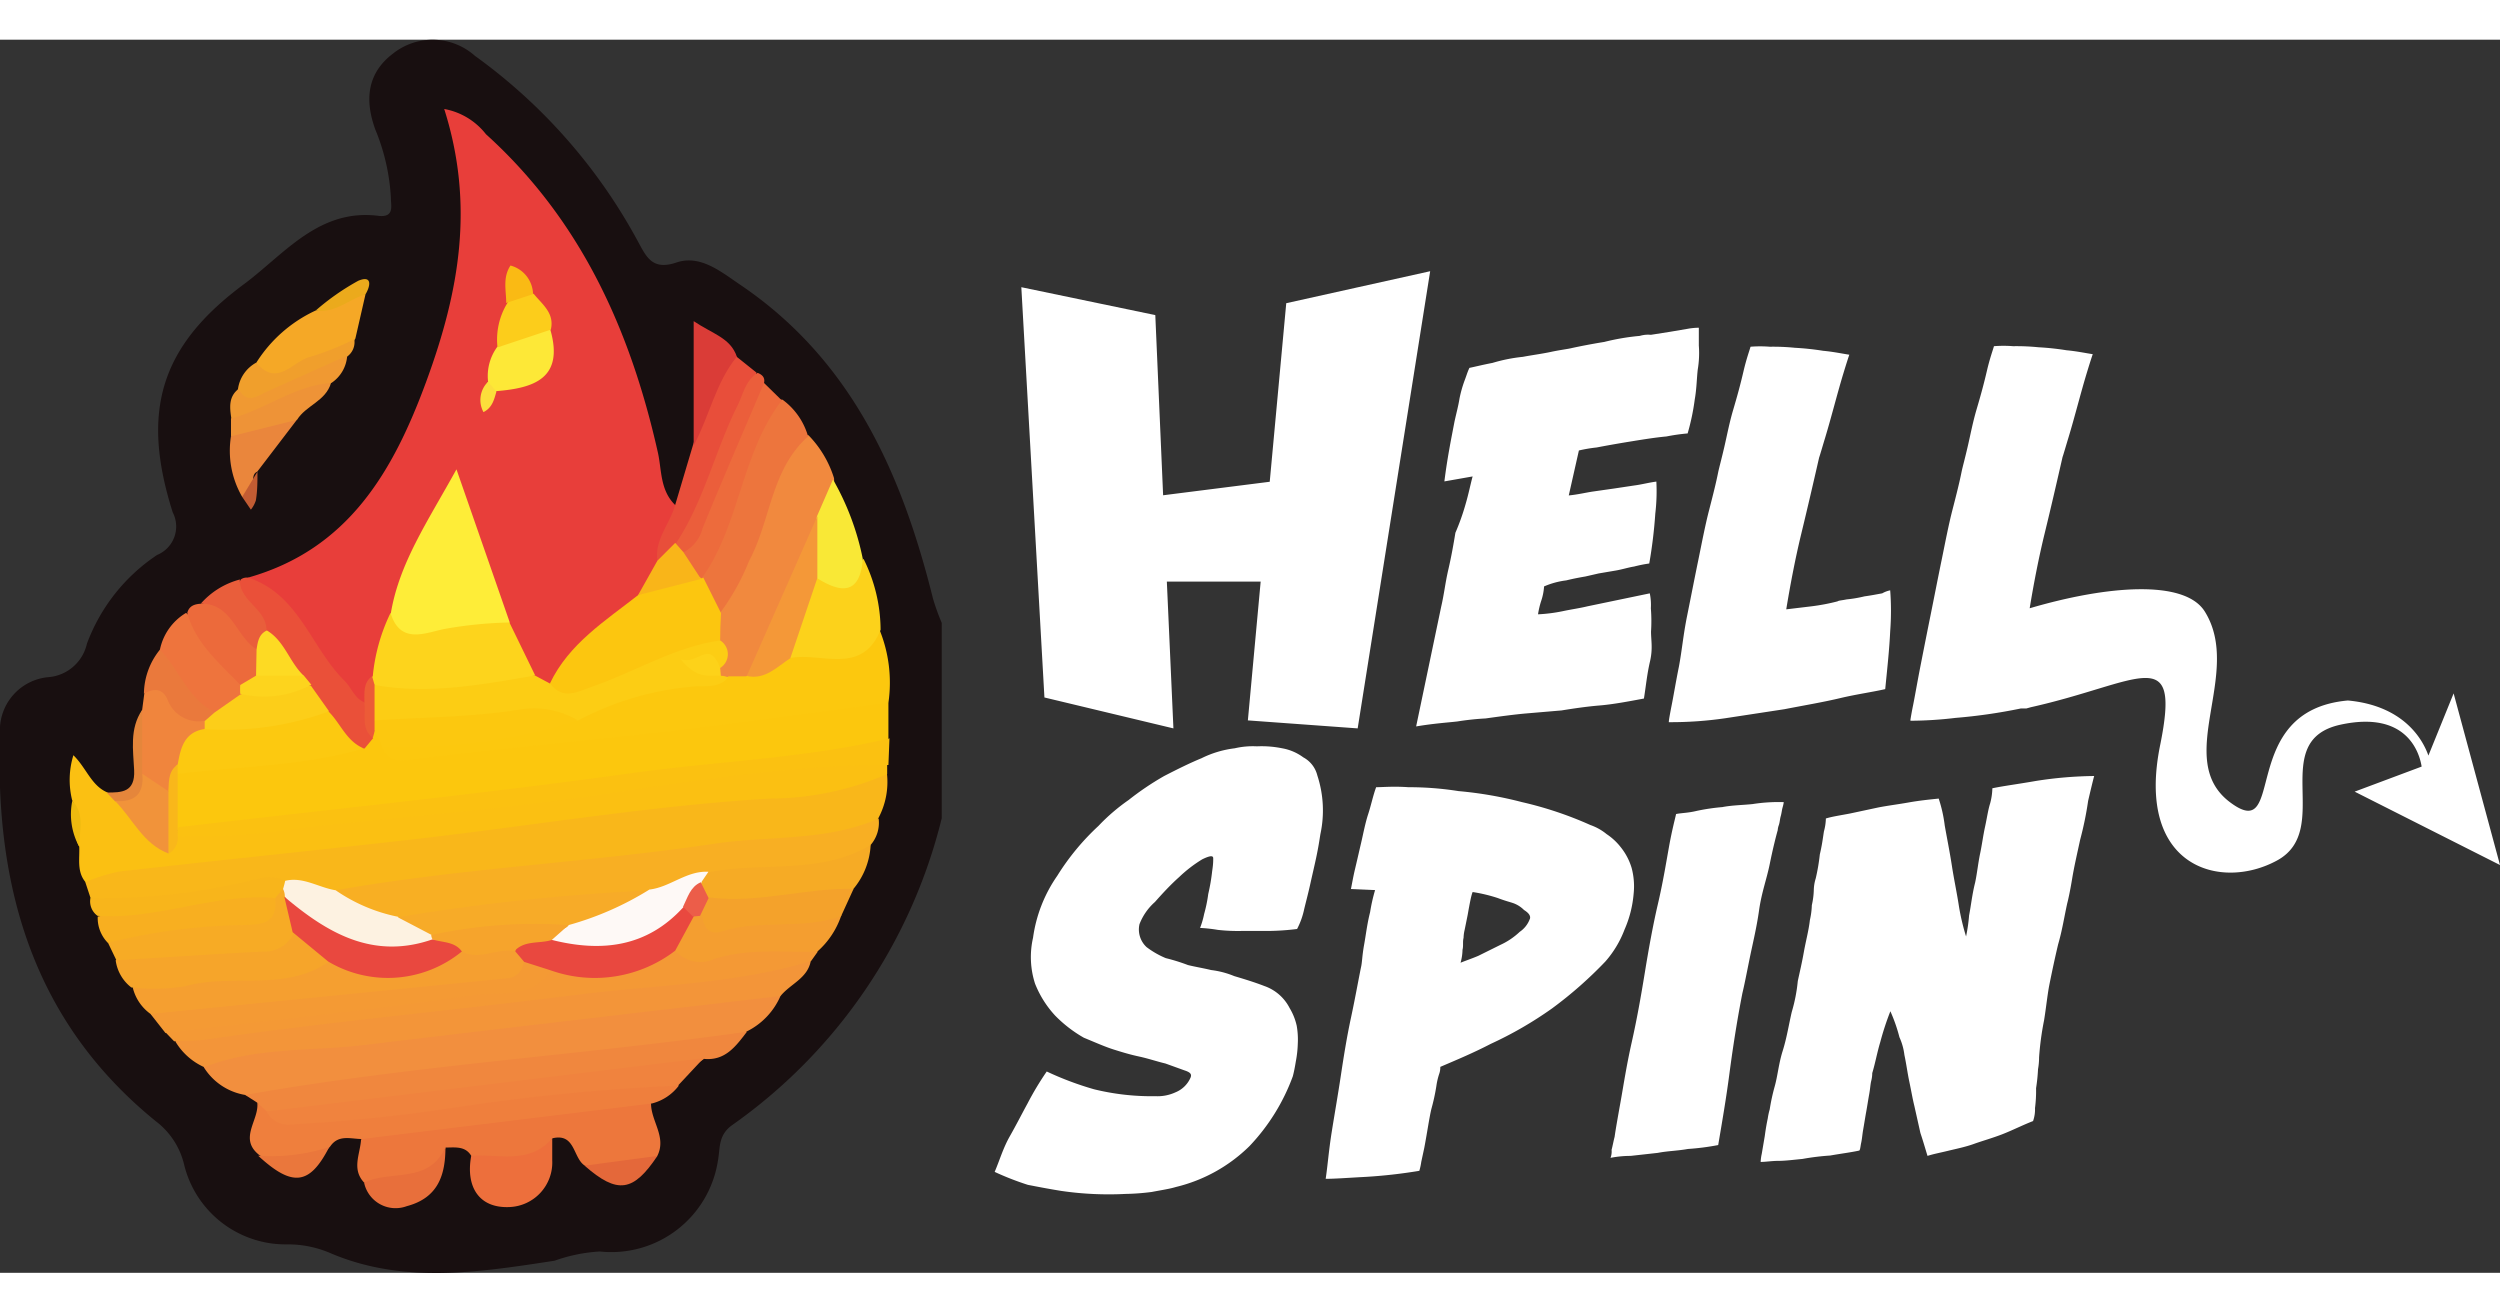
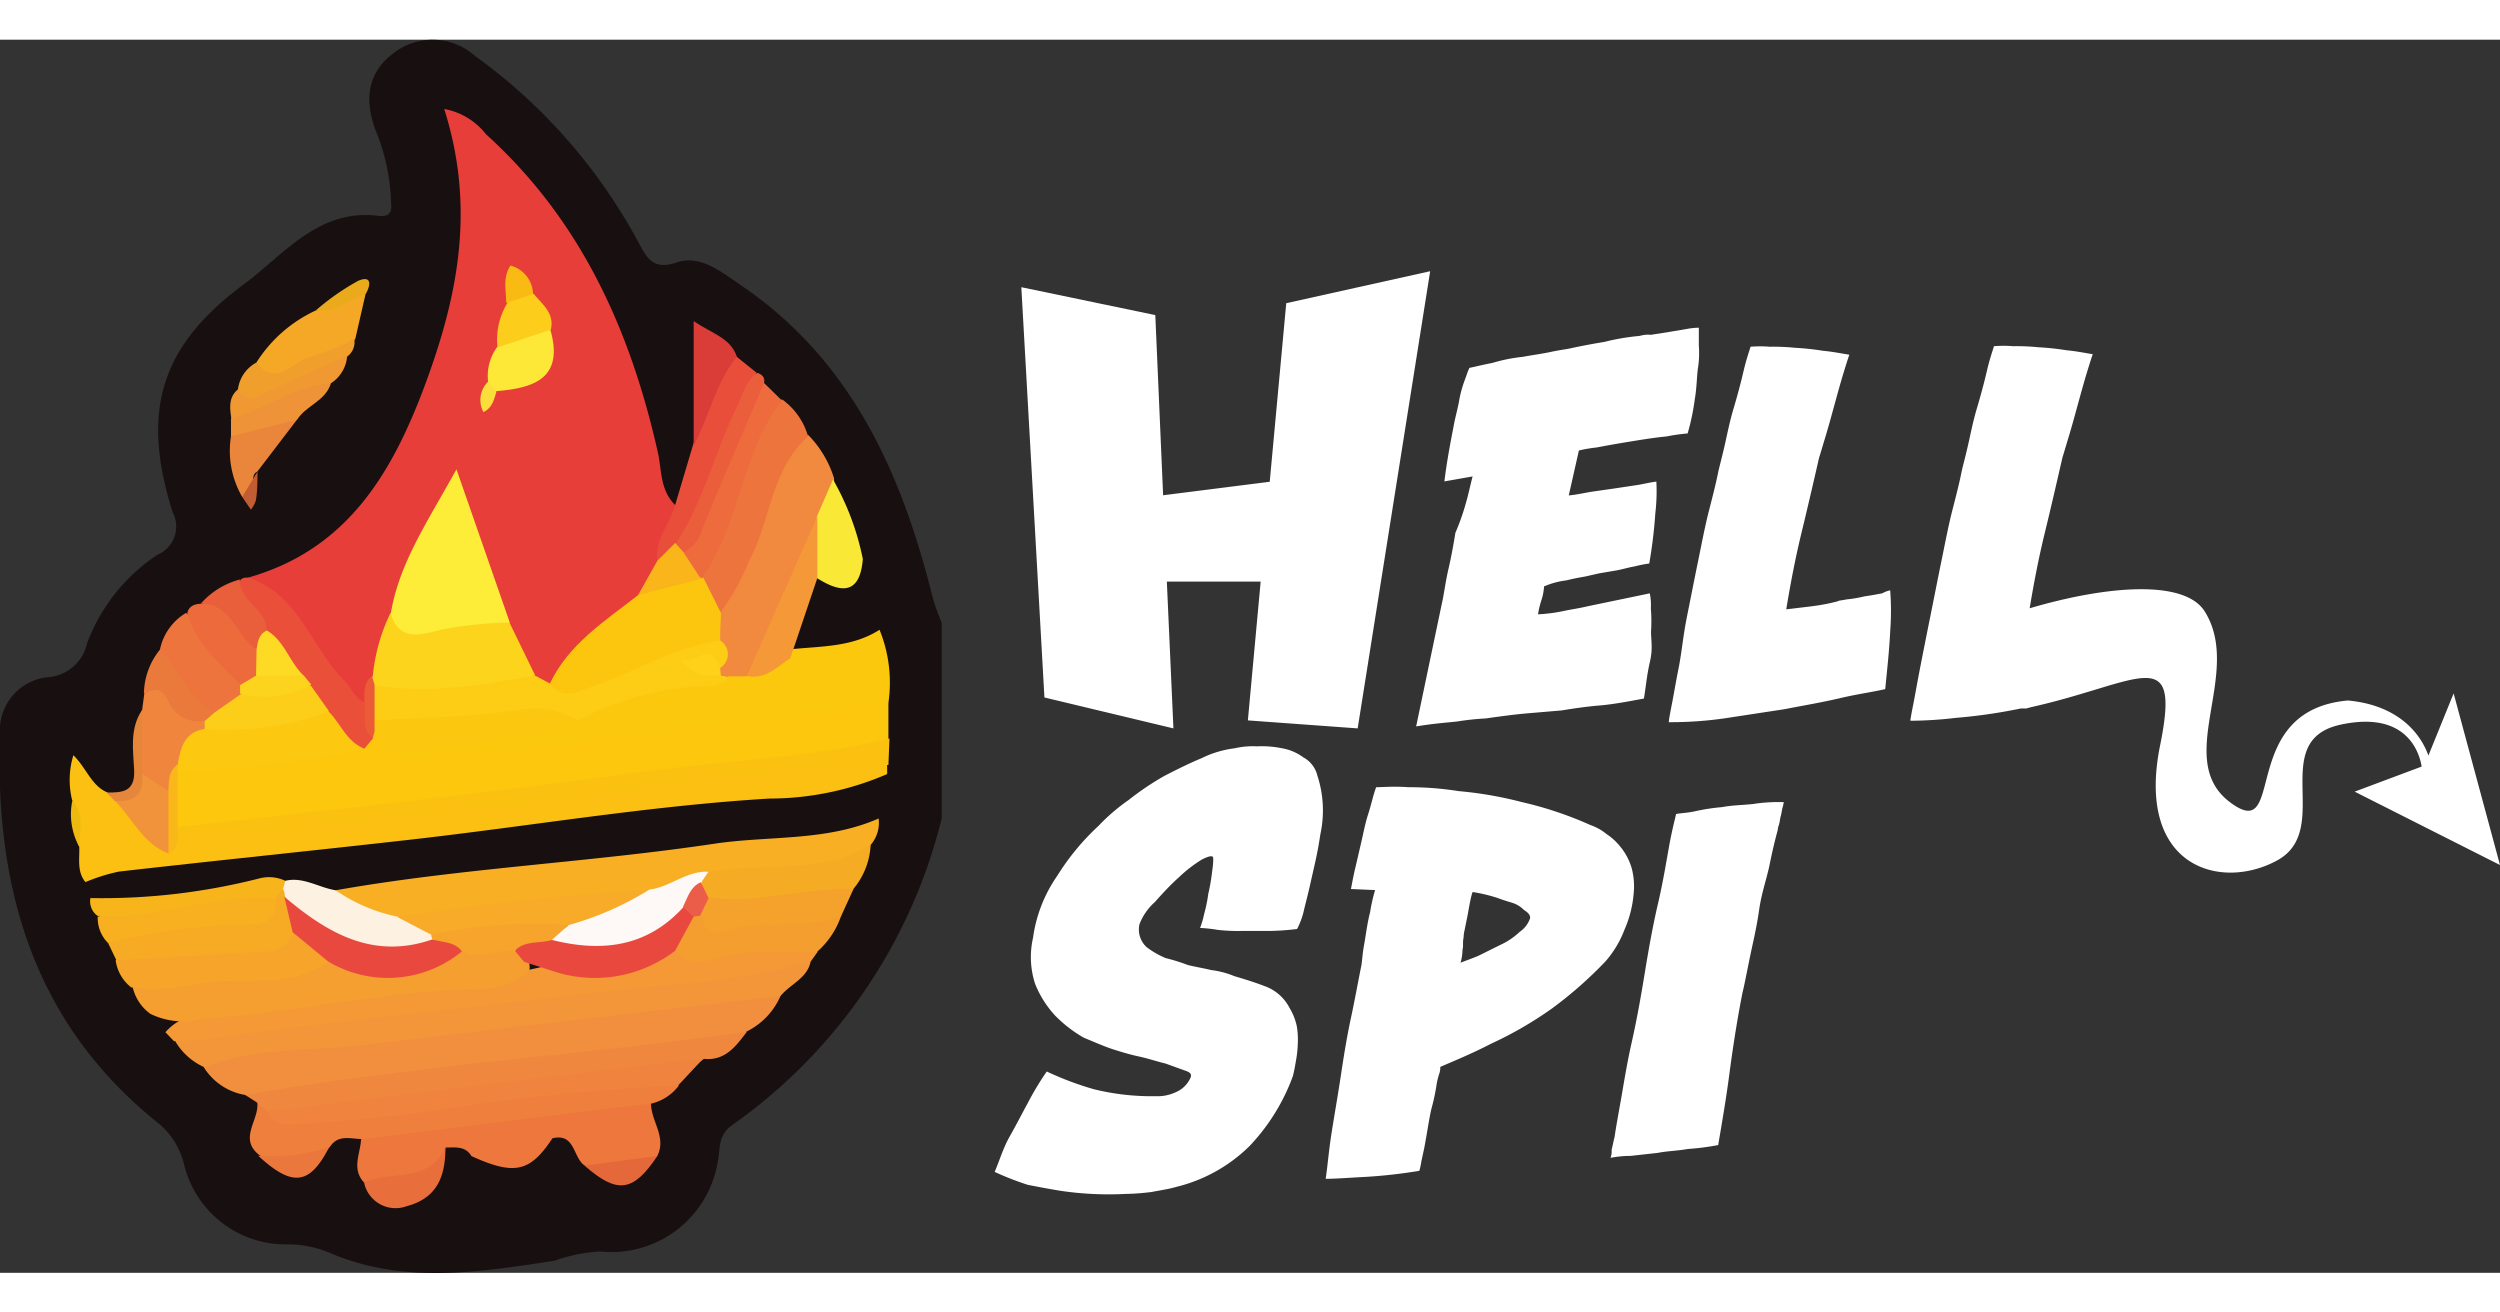
<svg xmlns="http://www.w3.org/2000/svg" viewBox="0 0 140.7 69.4" width="1200" height="630">
  <rect x="0" y="0" width="140.7" height="69.4" fill="#333333" stroke="none" />
  <defs>
    <style>.cls-1{fill:#fff}.cls-4{fill:#f9b71a}</style>
  </defs>
  <g id="Слой_2" data-name="Слой 2">
    <g id="Слой_1-2" data-name="Слой 1">
      <path class="cls-1" d="M140.7 46.45l-2.61-9.66-1.42 3.5c-.32-.92-1.4-2.81-4.53-3.1-6.29.56-3.4 8.15-6.63 5.73s.74-7.25-1.42-10.73c-1.14-1.84-5.55-1.46-9.86-.19.23-1.4.51-2.85.85-4.24s.68-2.87 1-4.27c.06-.17.17-.56.34-1.12s.34-1.18.51-1.8.34-1.24.51-1.8.28-.9.34-1.07c-.4-.06-.91-.17-1.47-.22a15.2 15.2 0 00-1.59-.17 12.44 12.44 0 00-1.42-.06 6.8 6.8 0 00-1.08 0c-.06.22-.23.67-.4 1.4s-.34 1.35-.57 2.13-.34 1.4-.51 2.13-.28 1.12-.34 1.4c-.11.56-.28 1.24-.51 2.13s-.4 1.8-.62 2.87-.4 2-.62 3.09-.4 2-.57 2.87-.28 1.52-.4 2.13c-.09.44-.14.74-.16.87v.06a22 22 0 002.53-.16 30.28 30.28 0 003.68-.53h.31l.25-.07c6.17-1.38 8.46-3.71 7.29 2.1-1.42 6.91 3.4 8.26 6.58 6.52s-.57-6.74 3.57-7.64c3.74-.81 4.44 1.6 4.56 2.36l-3.77 1.41zm-58.79-18.7c-.11.67-.23 1.35-.4 2.08s-.23 1.35-.4 2.08l-1.41 6.74c1-.17 1.81-.22 2.32-.28a15.22 15.22 0 011.59-.17c.79-.11 1.59-.22 2.27-.28l2-.17c.68-.11 1.42-.22 2.15-.28s1.59-.22 2.49-.39c.11-.67.17-1.35.34-2.08s.06-1.18.06-1.69a9 9 0 00-.01-1.31 3.21 3.21 0 00-.06-.84l-3.51.73c-.45.11-.91.17-1.42.28a9 9 0 01-1.36.17 4.77 4.77 0 01.17-.73 3.16 3.16 0 00.17-.84 4.54 4.54 0 011.25-.34c.45-.11.79-.17 1.08-.22l.74-.17 1-.17c.34-.06.68-.17 1-.22a7.52 7.52 0 01.85-.17 26.89 26.89 0 00.34-2.81 10.67 10.67 0 00.06-1.8c-.45.06-.85.17-1.25.22l-1.13.17-1.19.17c-.4.06-.85.17-1.36.22l.57-2.53a8 8 0 011-.17c.57-.11 1.19-.22 1.93-.34s1.36-.22 2-.28a10.85 10.85 0 011.19-.17 12.76 12.76 0 00.4-1.91c.11-.62.11-1.18.17-1.69a5.59 5.59 0 00.06-1.35v-1a3.78 3.78 0 00-.62.06l-1 .17-1.08.17a1.61 1.61 0 00-.62.06 12.88 12.88 0 00-2 .34c-.68.11-1.25.22-1.81.34-.23.06-.68.11-1.19.22s-1 .17-1.59.28a9.11 9.11 0 00-1.7.34c-.57.11-1 .22-1.3.28-.11.22-.17.45-.28.73a6.8 6.8 0 00-.28 1c-.06.39-.17.79-.28 1.29-.17.9-.4 2-.57 3.37l1.59-.28c-.11.39-.23 1-.4 1.57a12.78 12.78 0 01-.57 1.6zm12.58 7.53c-.17.84-.28 1.52-.4 2.13s-.17.9-.17 1a21.1 21.1 0 003.17-.22l3.34-.51c1.13-.22 2.15-.39 3.12-.62s1.81-.34 2.55-.51c.11-1.12.23-2.19.28-3.26a15.1 15.1 0 000-2.3 1.54 1.54 0 00-.45.17c-.34.06-.57.11-1 .17a7 7 0 01-1 .17c-.28.06-.45.06-.51.11a11.43 11.43 0 01-1.47.28l-1.42.17c.23-1.4.51-2.87.85-4.27s.68-2.87 1-4.27c.06-.17.17-.56.34-1.12s.34-1.18.51-1.8.34-1.24.51-1.8.28-.9.34-1.07c-.4-.06-.91-.17-1.47-.22a15.2 15.2 0 00-1.59-.17 12.44 12.44 0 00-1.42-.06 6.8 6.8 0 00-1.08 0c-.06.22-.23.67-.4 1.4s-.34 1.35-.57 2.13-.34 1.4-.51 2.13-.28 1.12-.34 1.4c-.11.56-.28 1.24-.51 2.13s-.4 1.8-.62 2.87-.4 2-.62 3.09-.29 1.95-.46 2.85zm-28.45 3.48l-.37-8.26h5.28l-.72 7.81 6.18.45 4.08-25.73-8.1 1.8-.93 10.05-6 .76-.44-10.14-7.54-1.57 1.3 23.09 7.26 1.74zm7.31 1.63a2.83 2.83 0 00-1.19-.51 5.81 5.81 0 00-1.42-.11 4.49 4.49 0 00-1.25.11 5.77 5.77 0 00-1.87.56c-.68.28-1.36.62-2.1 1a16 16 0 00-2 1.35 10.94 10.94 0 00-1.7 1.46 13.66 13.66 0 00-2.32 2.81 8 8 0 00-1.36 3.48 4.89 4.89 0 00.11 2.58 5.75 5.75 0 001.13 1.8A7.3 7.3 0 0061 56.17c.68.28 1.19.51 1.7.67s.91.28 1.42.39 1 .28 1.47.39l1.08.39c.34.11.4.22.34.39a1.56 1.56 0 01-.85.84 2.41 2.41 0 01-1.13.22 13.58 13.58 0 01-3.46-.39 17.64 17.64 0 01-2.66-1 16.87 16.87 0 00-1.08 1.8c-.28.51-.62 1.18-1 1.85s-.57 1.35-.85 2a16 16 0 001.87.73c.57.11 1.13.22 1.87.34a18.49 18.49 0 003.63.17 13 13 0 001.47-.11c.57-.11 1-.17 1.36-.28a8.85 8.85 0 004.14-2.3 11.37 11.37 0 002.44-3.93q.09-.34.17-.84a6.22 6.22 0 00.11-1 4.52 4.52 0 00-.06-1 3.33 3.33 0 00-.4-1 2.53 2.53 0 00-1.42-1.24c-.57-.22-1.13-.39-1.7-.56a4.94 4.94 0 00-1.3-.34c-.45-.11-.85-.17-1.3-.28a10.65 10.65 0 00-1.25-.39 4.9 4.9 0 01-1.08-.62 1.35 1.35 0 01-.4-1.29 3.2 3.2 0 01.87-1.25c.45-.51.91-1 1.36-1.4a7.56 7.56 0 011.3-1c.45-.22.62-.22.62-.06s0 .34-.06.73a10.69 10.69 0 01-.22 1.28 7.89 7.89 0 01-.23 1.12 4.69 4.69 0 01-.23.79 8.53 8.53 0 011 .11 10.13 10.13 0 001.36.06h1.53a14.06 14.06 0 001.57-.11 4.31 4.31 0 00.4-1.12c.11-.45.23-.9.34-1.4s.23-1 .34-1.52.17-.9.23-1.29a6.33 6.33 0 00-.17-3.31 1.59 1.59 0 00-.79-1.02zm18.59 7.69a4 4 0 00-.11-1.46 3.42 3.42 0 00-.62-1.18 3.36 3.36 0 00-.79-.73 3 3 0 00-.91-.51 20.74 20.74 0 00-3.85-1.29 21.69 21.69 0 00-3.57-.62 17.91 17.91 0 00-2.83-.22c-.85-.06-1.42 0-1.81 0-.17.45-.28 1-.45 1.52s-.28 1.12-.4 1.63-.23 1-.34 1.46-.17.84-.23 1.12l1.36.06a9.7 9.7 0 00-.28 1.24c-.17.67-.23 1.24-.34 1.85s-.11 1-.17 1.24c-.17.84-.34 1.8-.57 2.87s-.4 2.13-.57 3.26-.34 2.08-.51 3.15-.23 1.91-.34 2.64c.57 0 1.3-.06 2.27-.11a28.94 28.94 0 003-.34 3.55 3.55 0 00.11-.51l.17-.79c.17-.9.28-1.69.4-2.19a11.22 11.22 0 00.28-1.29 3.8 3.8 0 01.16-.68 1.09 1.09 0 00.06-.39c.91-.39 1.87-.79 2.83-1.29a21.34 21.34 0 003.46-2 22.83 22.83 0 003-2.64 5.85 5.85 0 001.08-1.8 6.3 6.3 0 00.51-2zm-5.84 1.4a1.5 1.5 0 01-.57.73 4 4 0 01-1.08.73l-1.25.62c-.4.17-.74.28-1 .39a2.82 2.82 0 00.11-.73c.06-.22 0-.45.06-.67a2.09 2.09 0 01.06-.45l.17-.84c.06-.34.11-.62.17-.9s.11-.39.11-.39a8.73 8.73 0 011.42.34c.45.17.68.22.85.28a1.6 1.6 0 01.62.39q.42.26.33.51zm13.5-3.08c.17-.84.34-1.52.45-1.91a1 1 0 01.06-.28c.06-.17.06-.34.11-.51s.06-.34.11-.51.06-.28.06-.28a9.53 9.53 0 00-1.76.11c-.57.06-1.13.06-1.7.17a11.57 11.57 0 00-1.47.22c-.45.11-.85.11-1.13.17-.06.28-.23.9-.4 1.85s-.34 2-.62 3.2-.51 2.47-.74 3.88-.45 2.64-.74 3.93-.45 2.36-.62 3.31-.28 1.57-.34 2c-.06.22-.11.51-.17.73a1 1 0 01-.06.45 5.9 5.9 0 011.13-.11l1.53-.17c.57-.11 1.08-.11 1.7-.22a13.89 13.89 0 001.7-.22c.23-1.35.45-2.64.62-3.93s.4-2.87.74-4.61c.11-.45.23-1.07.4-1.91S98.86 50 99 49s.43-1.76.6-2.6z" />
-       <path class="cls-1" d="M112.13 42.13a3.54 3.54 0 01-.13.87c-.11.34-.17.79-.28 1.29s-.17 1-.28 1.52-.17 1.12-.28 1.63c-.17.67-.23 1.29-.34 1.85a9.42 9.42 0 01-.17 1.18 12.68 12.68 0 01-.4-1.69c-.11-.73-.28-1.52-.4-2.3s-.28-1.57-.4-2.25a7.84 7.84 0 00-.34-1.52c-.57.06-1.08.11-1.7.22s-1.13.17-1.7.28l-1.59.34c-.57.11-1 .17-1.36.28a2.94 2.94 0 01-.11.73c-.06.39-.11.79-.23 1.29a11.15 11.15 0 01-.23 1.35 2.39 2.39 0 00-.11.67 4.3 4.3 0 01-.11.84 4.3 4.3 0 01-.11.84c-.06.56-.23 1.18-.34 1.8s-.23 1.12-.34 1.63a9.15 9.15 0 01-.34 1.74c-.17.73-.28 1.46-.51 2.19s-.28 1.4-.45 2a11.21 11.21 0 00-.28 1.29 3.67 3.67 0 00-.11.51c-.06.28-.11.56-.17 1l-.17 1a2.52 2.52 0 00-.06.45c.28 0 .62-.06 1-.06s.85-.06 1.36-.11a13.72 13.72 0 011.55-.19c.62-.11 1.13-.17 1.64-.28.06-.06.06-.22.11-.45s.06-.45.11-.73.11-.67.17-1 .11-.67.17-1 .06-.51.11-.73a1.79 1.79 0 00.06-.45c.17-.56.28-1.18.45-1.74a15.67 15.67 0 01.57-1.74 9.1 9.1 0 01.51 1.46 3.38 3.38 0 01.28 1c.11.51.17 1 .28 1.52s.17.9.28 1.35l.34 1.52c.17.51.28.9.4 1.29.34-.11.68-.17 1.13-.28s1-.22 1.47-.39 1.08-.34 1.64-.56 1.13-.51 1.7-.73a1.94 1.94 0 00.11-.73 7.46 7.46 0 00.06-1.12 9.81 9.81 0 00.11-1.07 3.8 3.8 0 00.06-.67 16.32 16.32 0 01.28-2.08c.11-.67.17-1.29.28-1.91q.25-1.26.51-2.36c.23-.79.34-1.52.51-2.3.06-.22.17-.73.28-1.4s.28-1.4.45-2.19a18.91 18.91 0 00.45-2.19c.17-.73.28-1.18.34-1.4a22.29 22.29 0 00-3.29.28c-1.03.18-1.82.28-2.44.41z" />
      <path d="M52.51 31.46c-1.74-7-4.55-13.39-10.81-17.64-1.1-.74-2.27-1.74-3.63-1.28s-1.69-.31-2.18-1.21A31 31 0 0026.73.91a3.58 3.58 0 00-4.61-.13c-1.48 1.12-1.59 2.64-1 4.27A11.66 11.66 0 0122 8.92c0 .43.2 1.07-.65 1C18 9.47 16.06 12 13.81 13.7 9 17.23 7.92 20.92 9.72 26.6a1.73 1.73 0 01-.88 2.4 10.3 10.3 0 00-3.95 5 2.42 2.42 0 01-2.21 1.88A3 3 0 000 39.06c-.3 8.56 1.82 16.17 8.77 21.81a4.31 4.31 0 011.58 2.39 5.88 5.88 0 005.82 4.54 6.05 6.05 0 012.35.46c4.14 1.8 8.44 1.11 12.69.46a9.09 9.09 0 012.55-.52 6.07 6.07 0 006.64-5.08c.14-.71 0-1.42.76-2A29.82 29.82 0 0053 43.82v-11a12.85 12.85 0 01-.49-1.36z" fill="#180f10" />
      <path d="M13.94 30.28c5.67-1.59 8.2-6 10.06-11.07s2.71-9.92 1-15.31a3.85 3.85 0 012.35 1.42c5.33 4.82 8.12 11 9.67 17.89.23 1 .11 2.15 1 3 .61 1.14-.4 2.06-.44 3.11a6.31 6.31 0 01-1.17 2.22 44.74 44.74 0 00-5.41 4.9 1.33 1.33 0 01-1.27-.51 25 25 0 01-1.64-3.14c-.85-2.22-1.71-4.44-2.48-6.92-1.74 2-2.4 4.27-3.21 6.5-.38 1.12-.56 2.3-1 3.41a4.35 4.35 0 01-.82 1.59c-1.17.28-1.55-.71-2.07-1.37-1.51-1.93-2.89-3.93-4.57-5.72z" fill="#e83e3a" />
-       <path class="cls-4" d="M5.1 48.32l-.3-.91a2.89 2.89 0 012.72-1.47c9.24-.74 18.43-2 27.64-3.07 4.42-.49 8.92-.61 13.3-1.61a2.1 2.1 0 011.46.06 4.32 4.32 0 01-.49 2.5c-1 1.57-2.71 1.48-4.22 1.64q-13 1.38-25.89 3c-1.13 0-2.19-.5-3.33-.48-2.23.09-4.4.6-6.61.84-1.45.12-2.95.56-4.28-.5z" />
      <path d="M50 37.32v2c-1.61 2-4 1.31-6 1.6-6.56.94-13.17 1.57-19.75 2.38-4.36.54-8.73 1.07-13.1 1.47a1.92 1.92 0 01-1.19-.3 2.75 2.75 0 01-.25-3c1.38-1.26 3.16-1.17 4.84-1.32s3.39-.51 5.1-.61a4.13 4.13 0 00.95-.58 1.28 1.28 0 01.68-.26 3.57 3.57 0 011.21.89 88.69 88.69 0 0013.06-1.15c4-.5 8-1.18 12.09-1.38.8-.06 1.64-.33 2.36.26z" fill="#fcc70d" />
      <path d="M49.93 41.33a16.72 16.72 0 01-6.64 1.38c-6.78.41-13.45 1.55-20.17 2.31-5.47.62-11 1.18-16.43 1.8a10.14 10.14 0 00-1.88.59c-.49-.59-.32-1.3-.35-2-.45-.82.07-1.79-.4-2.61a4.74 4.74 0 01.07-2.53c.72.7 1 1.69 1.88 2.08.29.18.61.29.9.45 1 .5 1.35 1.79 2.55 2a3.55 3.55 0 011.43-.27c6.91-.67 13.8-1.56 20.69-2.33 4.68-.52 9.36-1.12 14-1.76 1.45-.2 3-.52 4.35.34z" fill="#fbc012" />
      <path d="M13.8 59.39a3.39 3.39 0 01-2.33-1.56c1.17-1.47 2.9-1.51 4.52-1.65 8.33-.73 16.61-1.77 24.89-2.89 1.06-.14 2.16-.37 3.05.52a4 4 0 01-1.89 2c-2 1.27-4.3 1.38-6.49 1.57-6.21.53-12.37 1.45-18.56 2.12a6 6 0 01-3.19-.11z" fill="#f28f3e" />
      <path d="M18.9 47.87c7.06-1.25 14.24-1.56 21.31-2.62 3.08-.46 6.29-.12 9.24-1.42a1.91 1.91 0 01-.45 1.49A3 3 0 0146.2 47c-2 0-3.9.58-5.88.53-1.41-.17-2.56.82-3.91.92-4.59.4-9.17.86-13.74 1.47-1.46-.33-3.11-.27-3.77-2.05z" fill="#f8af23" />
      <path d="M50 37.32c-3.75.5-7.49 1-11.24 1.48-5.15.6-10.31 1.06-15.45 1.7-.87.11-1.43.16-1.82-.68 1.86-1.16 4-.8 6-1.14 1.55-.26 3.11-.41 4.64-.82 2.53-1.93 5.67-1.72 8.55-2.43a8.22 8.22 0 011.12-.23c1 0 1.83-.68 2.78-.9 1.68-.17 3.41-.12 4.92-1.09a7.89 7.89 0 01.5 4.11z" fill="#fcc80e" />
      <path d="M43.93 53.82c-7.81.92-15.62 1.82-23.43 2.76-3 .36-6.12.1-9 1.25a3.61 3.61 0 01-1.63-1.45c2.13-1.65 4.75-1.29 7.13-1.56 6.27-.71 12.52-1.53 18.79-2.22 2.39-.26 4.8-.39 7.17-.85a3.46 3.46 0 012.67.1c-.18.98-1.15 1.29-1.7 1.97z" fill="#f39539" />
      <path d="M50 40.82c-5.82 0-11.52 1-17.25 1.82-5.15.72-10.34 1.14-15.52 1.68a36.35 36.35 0 01-7.18.5.39.39 0 010-.5c8.52-1 17.07-1.87 25.56-3.05 4.81-.67 9.7-.82 14.45-1.95z" fill="#fbc111" />
      <path d="M20.49 64.32c-.71-.76-.22-1.6-.17-2.42 1.75-1.91 4.22-1.24 6.34-1.59 2.76-.46 5.59-.63 8.39-.92a1.7 1.7 0 011.59.48c0 1 .88 1.88.36 2.94a3.58 3.58 0 01-4.1.55c-.66-.44-.52-1.84-1.81-1.53-1.26 1.91-2.14 2.1-4.56 1-.34-.58-.91-.48-1.45-.48-.86 2.24-1.67 2.59-4.59 1.97z" fill="#ed773c" />
      <path d="M13.8 59.39c9.36-1.66 18.85-2.23 28.24-3.56-.62.81-1.22 1.65-2.42 1.53-1.85 1.38-4.12 1.25-6.21 1.48-5.75.64-11.5 1.38-17.25 2a2.27 2.27 0 01-.74-.11c-.47-.14-.67-.57-.95-.91z" fill="#f0873e" />
      <path d="M42 35.83h-1a.46.46 0 01-.57 0 1.26 1.26 0 01-.13-.61 4 4 0 00-.18-1.84 2.75 2.75 0 01.14-1.37c1.18-2.44 2.14-5 3.12-7.48.39-1 .53-2.34 2.12-2.27a6 6 0 011.44 2.42 4.72 4.72 0 01-.52 2.42 56.75 56.75 0 00-2.52 6.13 5.83 5.83 0 01-1.9 2.6z" fill="#f1893e" />
      <path d="M45.65 51.85c-4.22 1.29-8.63 1.34-13 1.88-7 .89-14.09 1.53-21.11 2.55-.57.08-1.16.06-1.74.09l-.49-.51c1.05-1.2 2.51-1.07 3.91-1.25 5.83-.75 11.72-1.1 17.46-2.47a21.86 21.86 0 007.5-1.14c1.48.28 2.91-.27 4.36-.33 1.2 0 2.46-.3 3.48.66z" fill="#f49935" />
      <path d="M14.48 59.83l.54.49c1.71.81 3.47.1 5.11-.1 5-.62 10-1.12 15-1.82 1-.14 2.16-.43 3.07.47a2.74 2.74 0 01-1.51 1l-16.32 2c-.63 0-1.31-.27-1.78.41a3 3 0 01-4 .49c-1.18-.93 0-1.95-.11-2.94z" fill="#ef7f3d" />
      <path d="M8.47 54.83a2.57 2.57 0 01-1-1.49c2.18-1.26 4.66-.78 7-1.18a33.78 33.78 0 003.67-.56c2.61.41 5.23.86 7.73-.54 1.16-.15 2.34-.54 3.47.16a1.29 1.29 0 01.46 1.14c-1.3 1.32-3.06 1-4.6 1.11-4.62.38-9.17 1.27-13.79 1.64a4.25 4.25 0 01-2.94-.28z" fill="#f59f30" />
      <path d="M38.15 58.87a116.2 116.2 0 00-12.29 1.19 95.79 95.79 0 01-9.6 1 1.35 1.35 0 01-1.26-.74l24.6-3z" fill="#f0833e" />
      <path d="M45.48 22.33c-2.1 1.86-2.1 4.74-3.32 7a12.88 12.88 0 01-1.64 2.94 2 2 0 01-1.23-2.16c1-2.54 1.69-5.18 2.84-7.64.39-.85.45-2.21 1.91-2.21a3.88 3.88 0 011.44 2.07z" fill="#ed753d" />
-       <path d="M8.47 54.83l20-2a1 1 0 001-.91c.74-.58 1.18-.24 1.5.48-1.07 1.65-2.9 1.16-4.37 1.38-5.74.84-11.52 1.43-17.29 2.12z" fill="#f49a34" />
      <path d="M18.5 51.89c-2.48 1.73-5.45.63-8.11 1.39a11.53 11.53 0 01-3 .06 2.31 2.31 0 01-.88-1.53c2-1.11 4.27-.89 6.43-1.18 1-.14 2.14.08 3.13-.46a2 2 0 012.43 1.72z" fill="#f6a52a" />
-       <path d="M49.56 33.21c-1.05 2.6-3.34 1.25-5.09 1.59-.56-1.76.2-3.19 1.13-4.58 1-.17 2.17-.08 3-1a9 9 0 01.96 3.99z" fill="#fcd21b" />
      <path d="M21 39.31l-.48.58c-1.27.11-1.62-.95-2.22-1.7-.36-.52-.66-1.08-1-1.58l-.63-.7a30.05 30.05 0 01-2-2.59c-.37-1-1.85-1.55-1.12-2.94a.57.57 0 01.43-.1c2.86.94 3.52 3.94 5.41 5.8.39.38.56 1 1.15 1.23.75.51.04 1.38.46 2z" fill="#ea5039" />
      <path d="M16.55 50.24a1.8 1.8 0 01-1.75 1.08c-2.75.14-5.5.33-8.25.49l-.48-1c1.69-2 4.15-1 6.19-1.63.88-.29 2 .34 2.66-.81a1.43 1.43 0 01.88-.68.89.89 0 01.58.44c.3.68.69 1.36.17 2.11z" fill="#f7ab25" />
      <path d="M39.9 46.86c3-.61 6.27.16 9.1-1.54a4.18 4.18 0 01-1 2.51 12.1 12.1 0 01-7.45 1 1.68 1.68 0 01-1.19-1c-.08-.47.21-.73.54-.97z" fill="#f6ab25" />
      <path d="M46 51.32c-1.94.07-3.88-.2-5.8.42a1.88 1.88 0 01-2.2-.48 1.79 1.79 0 011.07-2.14 2 2 0 01.74 0c1.82.34 3.62 0 5.43-.11.72 0 1.48-.36 2.11.27A4.69 4.69 0 0146 51.32z" fill="#f49e30" />
      <path d="M37 29.32c-.17-1.2.71-2.07 1-3.14l1-3.36c.61-1.76.1-4.06 2.43-5l1.15.92a44.9 44.9 0 01-4.06 9.81c-.42.39-.77.99-1.52.77z" fill="#e84e3a" />
      <path d="M44 20.3c-2.31 3-2.34 7-4.5 10l-.37-.08c-.56-.37-1-.8-.71-1.55 1.47-2.67 2.33-5.56 3.58-8.29.2-.44.06-1.27 1-1.06z" fill="#ed6b3c" />
      <path d="M47.34 49.32c-2.18.8-4.54.17-6.73.87-.73.23-1-.26-1.12-.91-.32-.56-.26-.93.48-1 2.72.34 5.36-.55 8.07-.49z" fill="#f4a22b" />
      <path d="M15.49 48.31c.15 1.49-.82 1.5-1.9 1.52a33.4 33.4 0 00-7.52 1 2 2 0 01-.57-1.48c3.3-.69 6.55-1.8 9.99-1.04z" fill="#f8af20" />
      <path d="M14.43 18.17a7.83 7.83 0 013.34-2.93c1-.11 1.68-1.2 2.8-.91L20 16.82c-.89 1.43-2.42 1.84-3.88 2.27-.72.21-1.74.47-1.69-.92z" fill="#f5a826" />
-       <path d="M26.52 62.82c1.56-.13 3.29.51 4.56-1v1.25a2.51 2.51 0 01-2.42 2.63c-1.71.07-2.46-1.15-2.14-2.88z" fill="#ed6f3c" />
      <path d="M48.56 29.23c-.16 2-1.21 1.94-2.58 1.07-.88-1.17-.23-2.32 0-3.48l.9-2.07a14.87 14.87 0 011.68 4.48z" fill="#f9e836" />
      <path d="M9 34.33a3.14 3.14 0 011.47-2.07 12.49 12.49 0 013.2 4 1.43 1.43 0 010 .71 2 2 0 01-1.74 1.18A4.43 4.43 0 019 34.33z" fill="#ee743d" />
      <path d="M8 37.72l.12-.91c.43-.89 1-.65 1.53-.14a8.9 8.9 0 001.89 1.5.81.81 0 01.16.62c-.5.73-1 1.49-1.51 2.19-.62.31-.17 1.19-.8 1.49A1.65 1.65 0 017.78 41c.07-1.11-.22-2.22.22-3.28z" fill="#f0853d" />
      <path d="M13.54 36.33c-1.18-1.24-2.53-2.34-3-4.07.11-.42.44-.5.81-.52 2.15-.61 2.57 1.24 3.46 2.42a2.06 2.06 0 010 1.54c-.29.49-.65.82-1.27.63z" fill="#ec6a3b" />
      <path d="M15.49 48.31c-3.4-.3-6.6 1.23-10 1a1 1 0 01-.4-1 35.85 35.85 0 009.52-1.11 2.15 2.15 0 011.43.13.29.29 0 01-.12.46z" fill="#f8b51b" />
      <path d="M43 19.32c-1.16 2.73-2.34 5.44-3.46 8.18a2.09 2.09 0 01-1 1.31c-.44.08-.75.05-.46-.52 1.55-2.37 2.17-5.17 3.42-7.68.33-.66.45-1.43 1.14-1.86.24.1.43.25.36.57z" fill="#eb5e3b" />
      <path d="M41.47 17.84c-1.2 1.47-1.54 3.35-2.43 5v-7c1.08.73 2.07.94 2.43 2z" fill="#da3c37" />
      <path d="M13.63 25.73a5.17 5.17 0 01-.63-3.41c1.07-1 2.15-1.89 3.71-.93l-2.23 2.92c-.62.27.35 1.5-.85 1.42z" fill="#ea863c" />
      <path d="M20.49 64.32c1.5-.72 3.67.09 4.58-2 0 1.56-.4 2.86-2.18 3.33a1.81 1.81 0 01-2.4-1.33z" fill="#e86f3b" />
      <path d="M16.72 21.39l-3.72.93v-1c1.59-1.47 3.27-2.72 5.63-2-.3 1.03-1.41 1.26-1.91 2.07z" fill="#ee9337" />
      <path d="M11.53 38.33a1.86 1.86 0 01-2.09-1.16c-.28-.68-.78-.68-1.34-.36a4 4 0 01.9-2.48c1.08 1.12 1.57 2.75 3.06 3.51.04.4-.06.61-.53.49z" fill="#ea793c" />
      <path d="M14.43 18.17c1.16 1.43 2.06-.08 3-.31a15.83 15.83 0 002.51-1 1 1 0 01-.44 1 20.26 20.26 0 01-5.38 2.65c-.49.19-.95-.13-.73-.82a2 2 0 011.04-1.52z" fill="#f09f2c" />
      <path d="M14.44 34.31c-1.17-.71-1.37-2.59-3.14-2.57a4.43 4.43 0 012.2-1.36C13.46 31.62 15 32 15 33.25a1 1 0 01-.56 1.06z" fill="#e95e3b" />
      <path d="M13.43 19.65c.48.91 1.08.38 1.65.13l4.46-2a2 2 0 01-.89 1.54c-2.06.14-3.7 1.48-5.63 2-.09-.61-.17-1.22.41-1.67z" fill="#f09932" />
      <path d="M14.53 62.81a10.54 10.54 0 004-.49c-1.1 2.15-2.07 2.27-4 .49z" fill="#ea773c" />
      <path d="M32.9 63.37l4.1-.55c-1.35 2.02-2.24 2.18-4.1.55z" fill="#e4683a" />
      <path d="M8 37.72v3.61c.57 1.59 0 2-1.53 1.53L6 42.37c.84 0 1.61 0 1.55-1.26-.05-1.11-.27-2.33.45-3.39z" fill="#e5863b" />
      <path d="M20.57 14.33c-.94.29-1.72 1.08-2.8.91a13.61 13.61 0 012.39-1.67c.78-.33.71.26.41.76z" fill="#ebaa1c" />
      <path d="M13.63 25.73l.86-1.42c0 .54 0 1.08-.09 1.62a1.64 1.64 0 01-.28.52z" fill="#c25c33" />
      <path d="M4.07 42.83c.74.78.37 1.72.4 2.61a3.8 3.8 0 01-.4-2.61z" fill="#eeba0f" />
      <path d="M22 32.26c.48-2.83 2.07-5.14 3.69-8.08l3 8.62a7.88 7.88 0 01-5.23 1.12c-.92-.04-1.98-.27-1.46-1.66z" fill="#feed38" />
      <path d="M40.53 33.81a.91.91 0 010 1.55c-.15-.08-.32-.06-.32.07s.25.23.36.37a1.07 1.07 0 01.41.09c-.57.68-1.4.43-2.1.53a16.73 16.73 0 00-6.37 1.91 40.31 40.31 0 00-7.42.47 6.2 6.2 0 01-4.13-.4 3 3 0 01-.05-2.07 23.51 23.51 0 019.21-.54l.84.45c2.43-.27 4.53-1.49 6.79-2.27.9-.34 1.81-.97 2.78-.16z" fill="#fccd14" />
      <path d="M40.53 33.81c-2.56.36-4.75 1.75-7.15 2.58-.86.3-1.68.82-2.43-.16 1.07-2.24 3.1-3.51 5-5 1.15-.45 2-1.88 3.54-.91l.09-.05 1 2q-.05.79-.05 1.54z" fill="#fcc60f" />
      <path d="M30.12 35.78c-3 .52-6 1.08-9 .54q-.28-.1-.25-.28t.11-.21a10.38 10.38 0 011-3.57c.55 1.83 2 1.1 3.06.9a23.3 23.3 0 013.63-.36z" fill="#fdd41c" />
      <path d="M27.47 19.25a2.77 2.77 0 01.5-1.94c.87-.74 1.67-1.73 3-1 .79 2.75-.91 3.3-3.05 3.47-.42.07-.73.02-.45-.53z" fill="#fde837" />
      <path d="M31 16.32l-3 1a3.93 3.93 0 01.55-2.49c.37-.56.76-1.07 1.51-.5.46.57 1.16 1.06.94 1.99z" fill="#fccd1b" />
      <path d="M39.45 30.35l-3.54.91L37 29.32l1-1 .46.52z" fill="#f9b519" />
      <path d="M30 14.32l-1.51.5c0-.7-.21-1.43.24-2.11A1.71 1.71 0 0130 14.32z" fill="#faba14" />
      <path d="M20.94 35.82l.14.49v2q.21.17.15.35t-.13.18q-.05.23-.12.46c-.68-.55-.38-1.32-.47-2 .01-.53-.09-1.09.43-1.48z" fill="#ec5b37" />
      <path d="M27.47 19.25l.47.55c-.13.45-.23.91-.73 1.16a1.43 1.43 0 01.26-1.71z" fill="#fcde3b" />
      <path d="M15.93 47.8q.07-.23.12-.46c1-.25 1.89.38 2.84.53a9.43 9.43 0 003.5 1.49c.73.43 1.84.13 2.27 1.15a.74.74 0 01-.41.63c-3.43 1-6.2.1-8.22-2.92a.92.92 0 00-.1-.42z" fill="#fdf2e1" />
      <path d="M10 40.8c.16-.92.36-1.81 1.48-2a17.42 17.42 0 017-1c.69.67 1 1.68 2 2.09-3.42 1-7 1-10.45 1.43q-.23-.16-.16-.34t.13-.18z" fill="#fcc910" />
      <path d="M21.08 38.84v-.53c2.75-.18 5.53-.18 8.24-.62a4.81 4.81 0 013.2.62 33 33 0 01-11 1.5z" fill="#fcc80f" />
      <path class="cls-4" d="M10 40.8v4.02a1 1 0 01-.53 1 2.72 2.72 0 010-3.5c.05-.56-.02-1.15.53-1.52z" />
      <path d="M9.48 42.3v3.5c-1.43-.54-2-1.94-3-2.95 1.1.08 1.64-.4 1.53-1.53z" fill="#f1933a" />
      <path d="M24.3 50.39l-1.91-1a118.61 118.61 0 0114.19-1.51c-1 2.14-3.12 2-4.92 2.62-2.45-.26-4.91.62-7.36-.11z" fill="#f7ab28" />
      <path d="M32 49.83a17.37 17.37 0 004.55-2c1.16-.13 2.09-1.07 3.32-1l-.38.56a4.5 4.5 0 01-1.08 1.93c-2 2.42-4.52 2.51-7.27 1.71-.74-1.11.64-.76.86-1.2z" fill="#fef9f6" />
      <path d="M46 26.82v3.48l-1.52 4.51c-.76.49-1.41 1.23-2.45 1z" fill="#f49838" />
      <path d="M40.57 35.8c-.6-.07-1.29.27-2.26-.93 1 .34 1.57-1.16 2.22.48z" fill="#fdd219" />
      <path d="M31.08 50.67c2.8.7 5.35.4 7.4-1.87.49-.13.71 0 .56.55L38 51.27a7.43 7.43 0 01-7 1.11l-1.5-.48-.5-.59c.33-1.31 1.22-.93 2.08-.64zM16 48.23c2.42 2.05 5 3.57 8.35 2.4.62.07 1.49-.48 1.65.68a6.57 6.57 0 01-7.53.57l-2-1.65z" fill="#e9483f" />
      <path d="M26 51.32c-.41-.57-1.08-.5-1.65-.68a.52.52 0 01-.08-.25 27.4 27.4 0 017.73-.56l-.95.84c-.7.22-1.55 0-2.11.64-.94-.22-1.94.54-2.94.01z" fill="#f6a42c" />
      <path d="M18.52 37.8a16.91 16.91 0 01-7 1v-.45l.55-.48 1.43-1a7.81 7.81 0 014-.51z" fill="#fcce19" />
      <path d="M14.44 34.31c.07-.42.12-.85.58-1.06 1 .59 1.27 1.79 2.08 2.55a2 2 0 01-2.69 0z" fill="#fdda23" />
      <path d="M14.41 35.79h2.69l.42.51a5.63 5.63 0 01-4 .51 4.42 4.42 0 010-.49z" fill="#fdd41d" />
      <path d="M39 49.35l-.56-.55c.26-.52.41-1.13 1-1.38l.44.89-.48 1z" fill="#ec5d49" />
    </g>
  </g>
</svg>